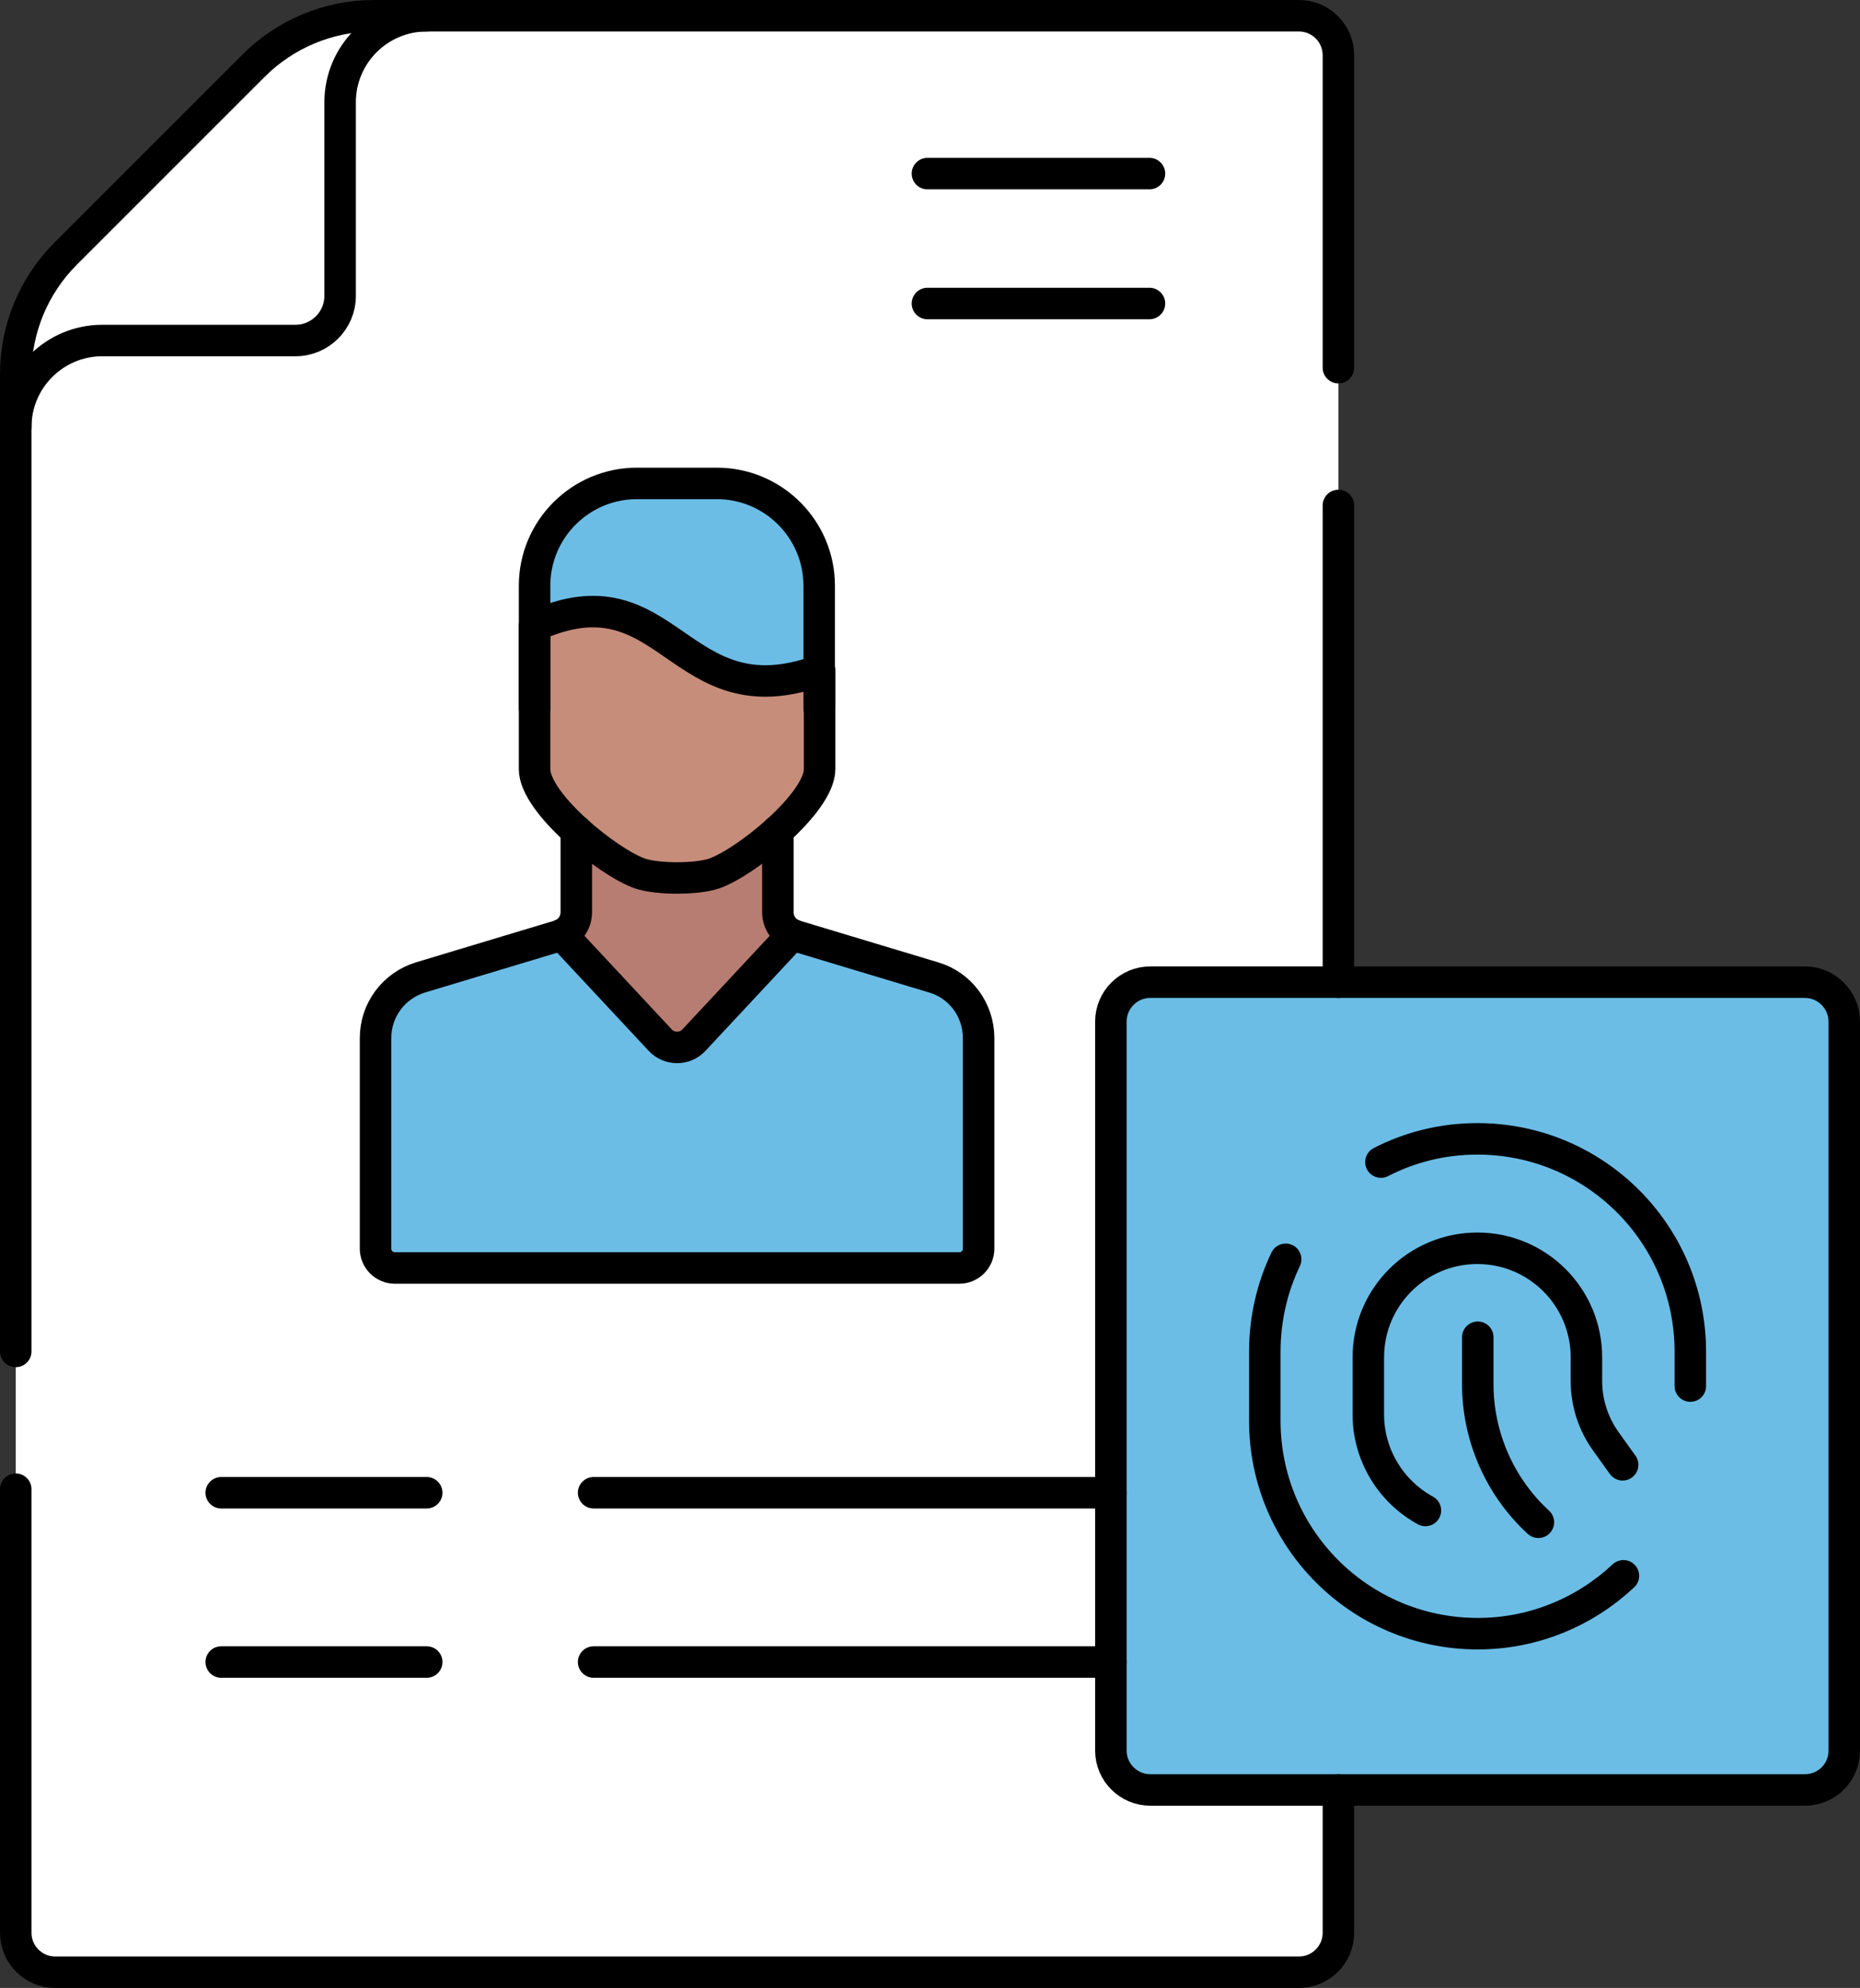
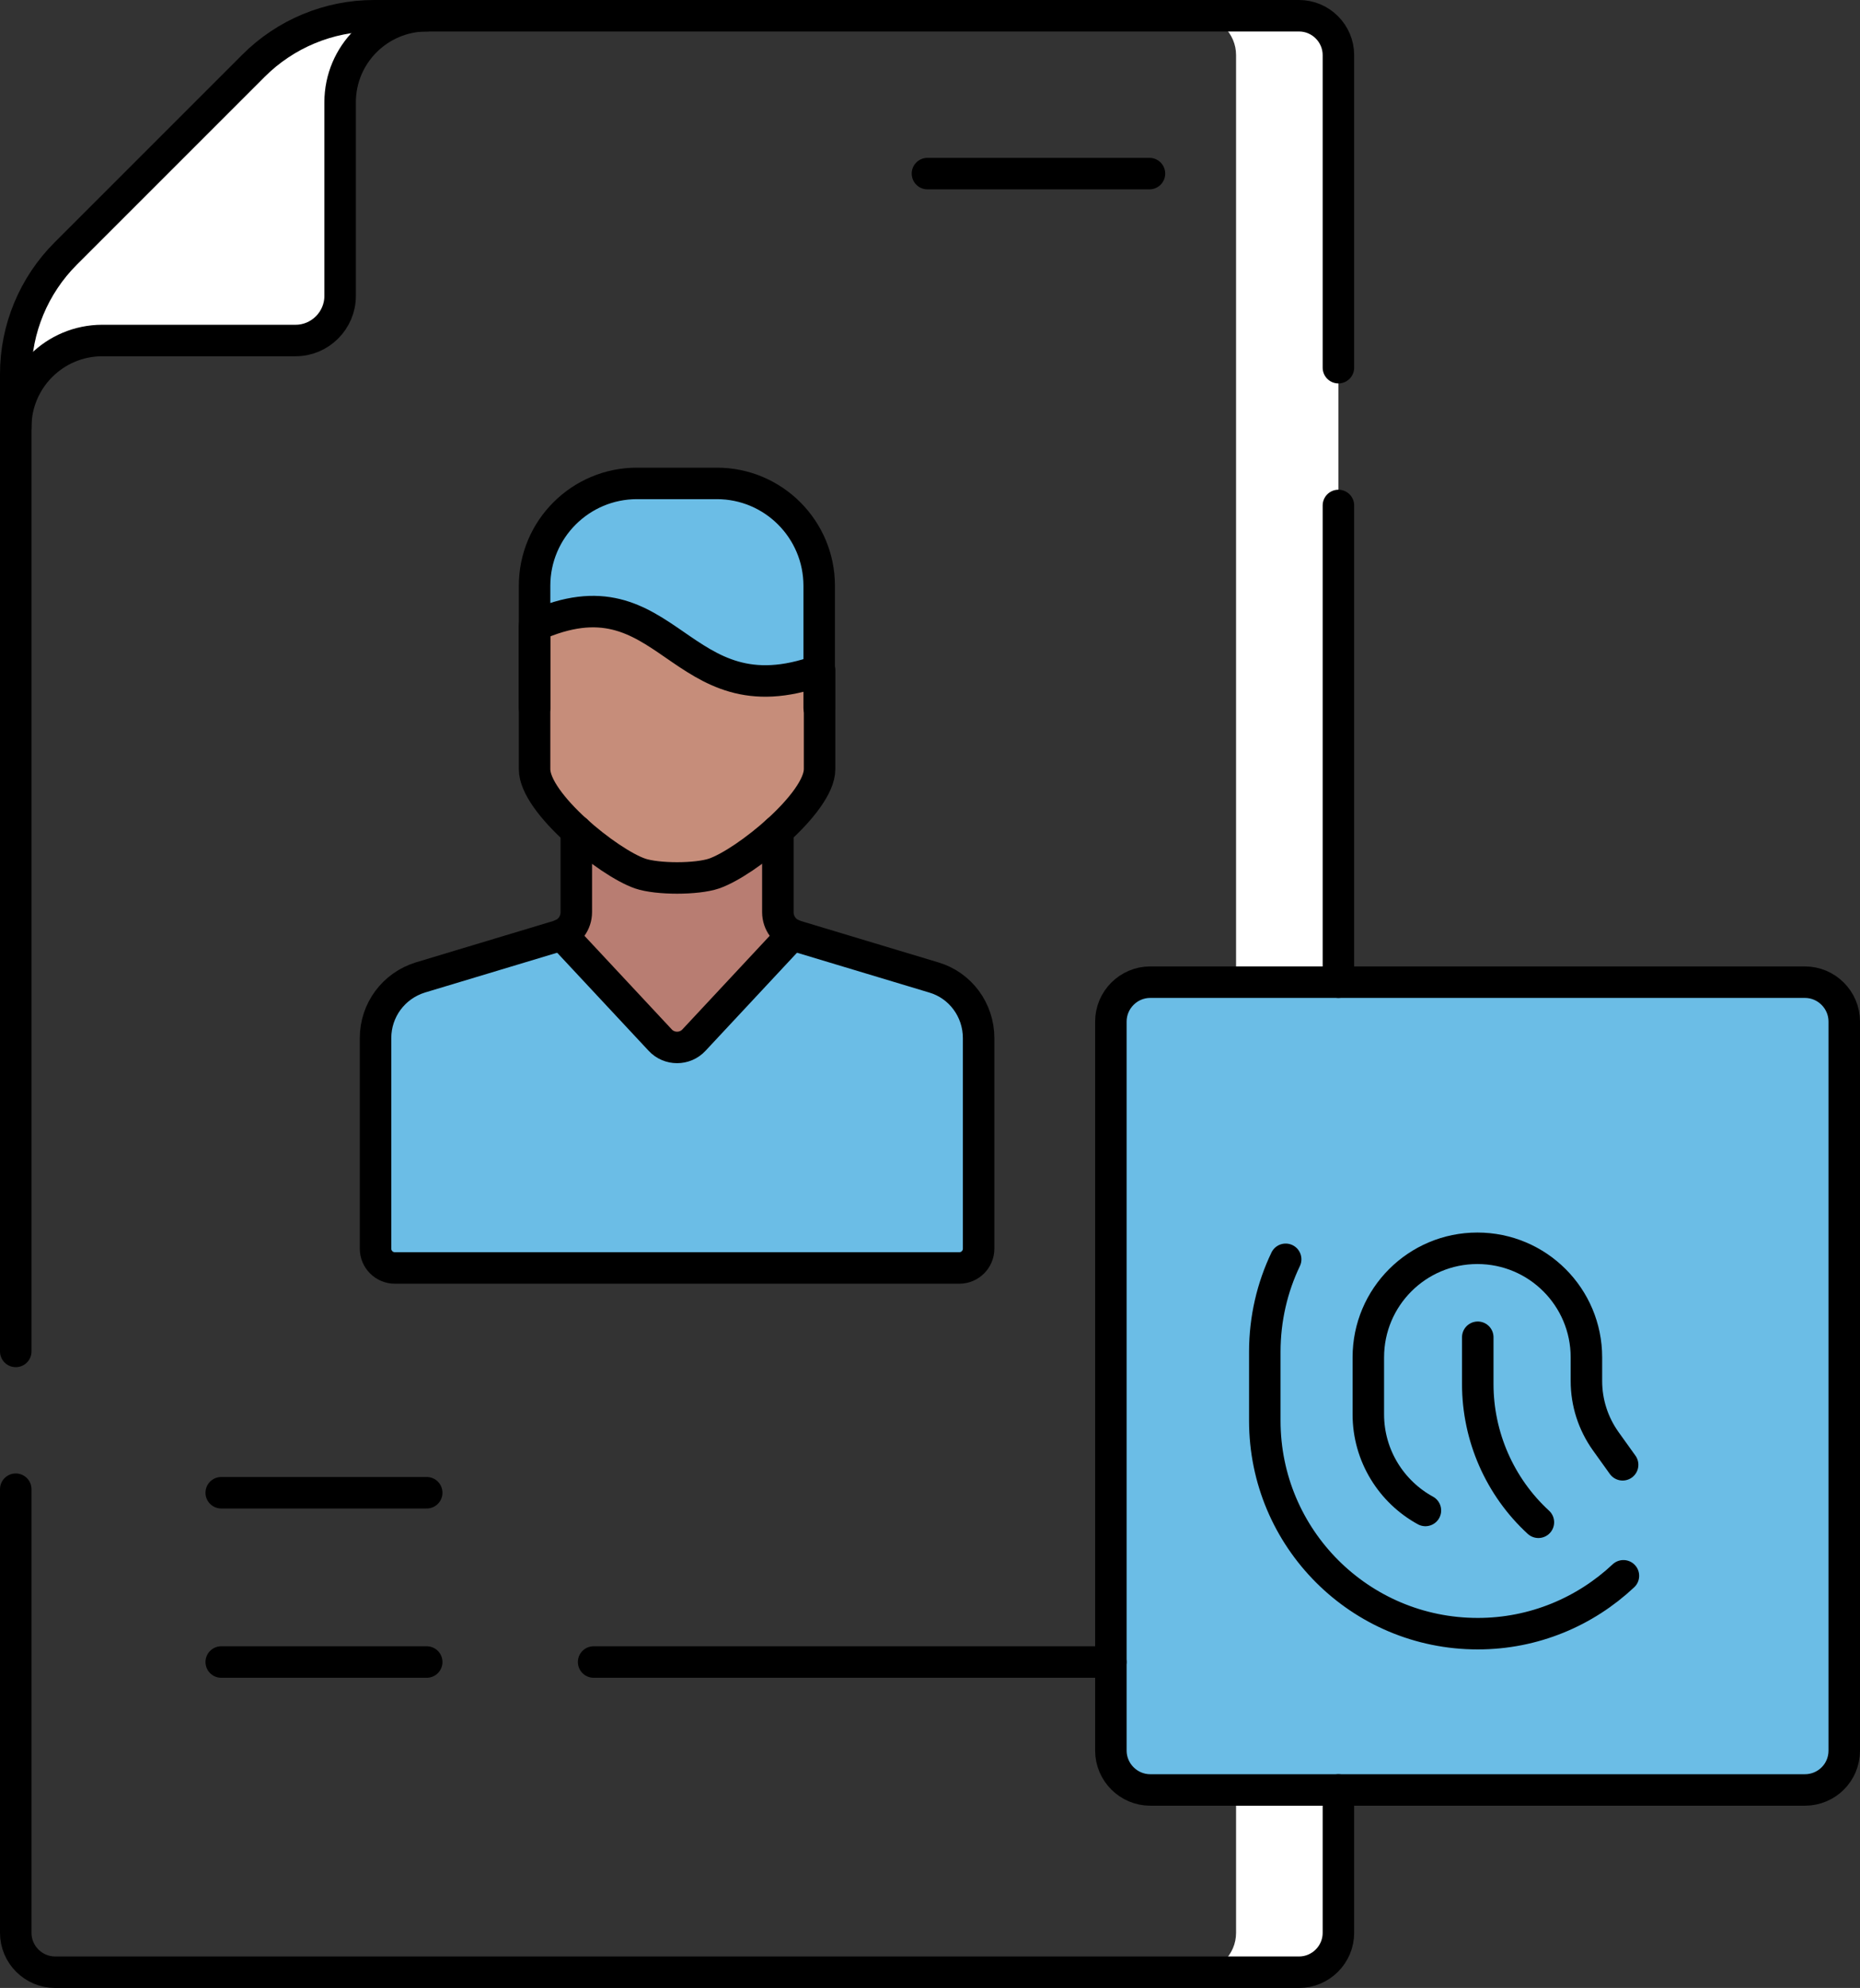
<svg xmlns="http://www.w3.org/2000/svg" version="1.1" id="Capa_1" x="0px" y="0px" viewBox="0 0 472.5 505" style="enable-background:new 0 0 472.5 505;" xml:space="preserve">
  <rect x="0" y="0" width="472.5" height="505" fill="#333333" stroke="none" />
  <style type="text/css">
	.st0{fill:#FFFFFF;}
	.st1{fill:#6BBDE6;}
	.st2{fill:#B87D72;}
	.st3{fill:#C68D7A;}
	.st4{fill:none;stroke:#000000;stroke-width:8;stroke-linecap:round;stroke-linejoin:round;stroke-miterlimit:10;}
</style>
  <g>
-     <path class="st0" d="M340,14v477c0,5.5-4.5,10-10,10H14c-5.5,0-10-4.5-10-10V95c0-11.5,4.6-22.5,12.7-30.6l47.7-47.7   C72.5,8.6,83.5,4,95,4h235C335.5,4,340,8.5,340,14z" />
    <path class="st0" d="M330,4h-26c5.5,0,10,4.5,10,10v477c0,5.5-4.5,10-10,10h26c5.5,0,10-4.5,10-10V14C340,8.5,335.5,4,330,4z" />
    <path class="st0" d="M108.4,4c-12.1,0-22,9.8-22,22v49.2c0,6.2-5.1,11.3-11.3,11.3H26c-12.1,0-22,9.8-22,22V95   c0-11.5,4.6-22.5,12.7-30.6l47.7-47.7C72.5,8.6,83.5,4,95,4H108.4z" />
  </g>
  <path class="st1" d="M161.8,122.8h20.3c14.4,0,26,11.7,26,26v31h-72.4v-31C135.8,134.4,147.5,122.8,161.8,122.8z" />
  <path class="st1" d="M197.6,231.7v-21.6h-51.2v21.6c0,2.7-1.8,5.2-4.4,6l-35.2,10.6c-6.8,2-11.4,8.3-11.4,15.3v53.5  c0,2.7,2.2,4.9,4.9,4.9h143.5c2.7,0,4.9-2.2,4.9-4.9v-53.5c0-7.1-4.6-13.3-11.4-15.3L202,237.7C199.4,236.9,197.6,234.4,197.6,231.7  z" />
  <path class="st2" d="M167.7,264.1c2.3,2.5,6.3,2.5,8.6,0l25-26.8c-2.2-1-3.7-3.2-3.7-5.7v-21.6h-51.2v21.6c0,2.5-1.5,4.7-3.7,5.7  L167.7,264.1z" />
  <path class="st3" d="M208.2,170.3v25.1c0,8.5-18.7,23.7-26.8,26.5c-4.4,1.5-14.4,1.5-18.8,0c-8.1-2.8-26.8-17.9-26.8-26.5v-36.4  C170.2,143.5,172,183.4,208.2,170.3z" />
  <path class="st1" d="M458.5,454.7H292.2c-5.5,0-10-4.5-10-10V259.5c0-5.5,4.5-10,10-10h166.3c5.5,0,10,4.5,10,10v185.2  C468.5,450.3,464,454.7,458.5,454.7z" />
  <g>
    <path class="st4" d="M340,454.7V491c0,5.5-4.5,10-10,10H14c-5.5,0-10-4.5-10-10V378.3" />
    <line class="st4" x1="340" y1="249.5" x2="340" y2="128.4" />
    <path class="st4" d="M4,343.3V95c0-11.5,4.6-22.5,12.7-30.6l47.7-47.7C72.5,8.6,83.5,4,95,4h235c5.5,0,10,4.5,10,10v79.4" />
    <path class="st4" d="M108.4,4c-12.1,0-22,9.8-22,22v49.2c0,6.2-5.1,11.3-11.3,11.3H26c-12.1,0-22,9.8-22,22" />
    <line class="st4" x1="235.6" y1="44.1" x2="292" y2="44.1" />
-     <line class="st4" x1="235.6" y1="77.1" x2="292" y2="77.1" />
    <line class="st4" x1="56.2" y1="379.2" x2="108.4" y2="379.2" />
    <line class="st4" x1="56.2" y1="422.2" x2="108.4" y2="422.2" />
-     <line class="st4" x1="282.2" y1="379.2" x2="150.8" y2="379.2" />
    <line class="st4" x1="282.2" y1="422.2" x2="150.8" y2="422.2" />
    <path class="st4" d="M135.8,179.8v-31c0-14.4,11.7-26,26-26h20.3c14.4,0,26,11.7,26,26v31" />
    <path class="st4" d="M142.7,237.4l25,26.8c2.3,2.5,6.3,2.5,8.6,0l25-26.8" />
    <path class="st4" d="M197.6,211v20.7c0,2.8,1.8,5.2,4.4,6l35.2,10.6c6.8,2,11.4,8.3,11.4,15.4v53.5c0,2.7-2.2,4.9-4.9,4.9H100.3   c-2.7,0-4.9-2.2-4.9-4.9v-53.5c0-7.1,4.6-13.3,11.4-15.4l35.2-10.6c2.6-0.8,4.4-3.2,4.4-6V211" />
    <path class="st4" d="M208.2,170.3v25.1c0,8.5-18.7,23.7-26.8,26.5c-4.4,1.5-14.4,1.5-18.8,0c-8.1-2.8-26.8-17.9-26.8-26.5v-36.4   C170.2,143.5,172,183.4,208.2,170.3z" />
    <g>
-       <path class="st4" d="M350.8,295.2c7.4-3.8,15.7-5.9,24.5-5.9c29.9,0,54.1,24.2,54.1,54.1v8.7" />
      <path class="st4" d="M412.4,400.3c-9.7,9.1-22.7,14.7-37,14.7c-29.9,0-54.1-24.2-54.1-54.1v-17.5c0-8.4,1.9-16.4,5.3-23.5" />
      <path class="st4" d="M362.1,383.7c-8.6-4.7-14.5-13.9-14.5-24.4v-14.5c0-15.3,12.4-27.7,27.7-27.7c15.3,0,27.7,12.4,27.7,27.7v6    c0,5.5,1.7,10.8,4.9,15.3l4.3,6" />
      <path class="st4" d="M375.4,339.7v11.9c0,13.3,5.6,26.1,15.4,35.1" />
    </g>
    <path class="st4" d="M458.5,454.7H292.2c-5.5,0-10-4.5-10-10V259.5c0-5.5,4.5-10,10-10h166.3c5.5,0,10,4.5,10,10v185.2   C468.5,450.3,464,454.7,458.5,454.7z" />
  </g>
</svg>